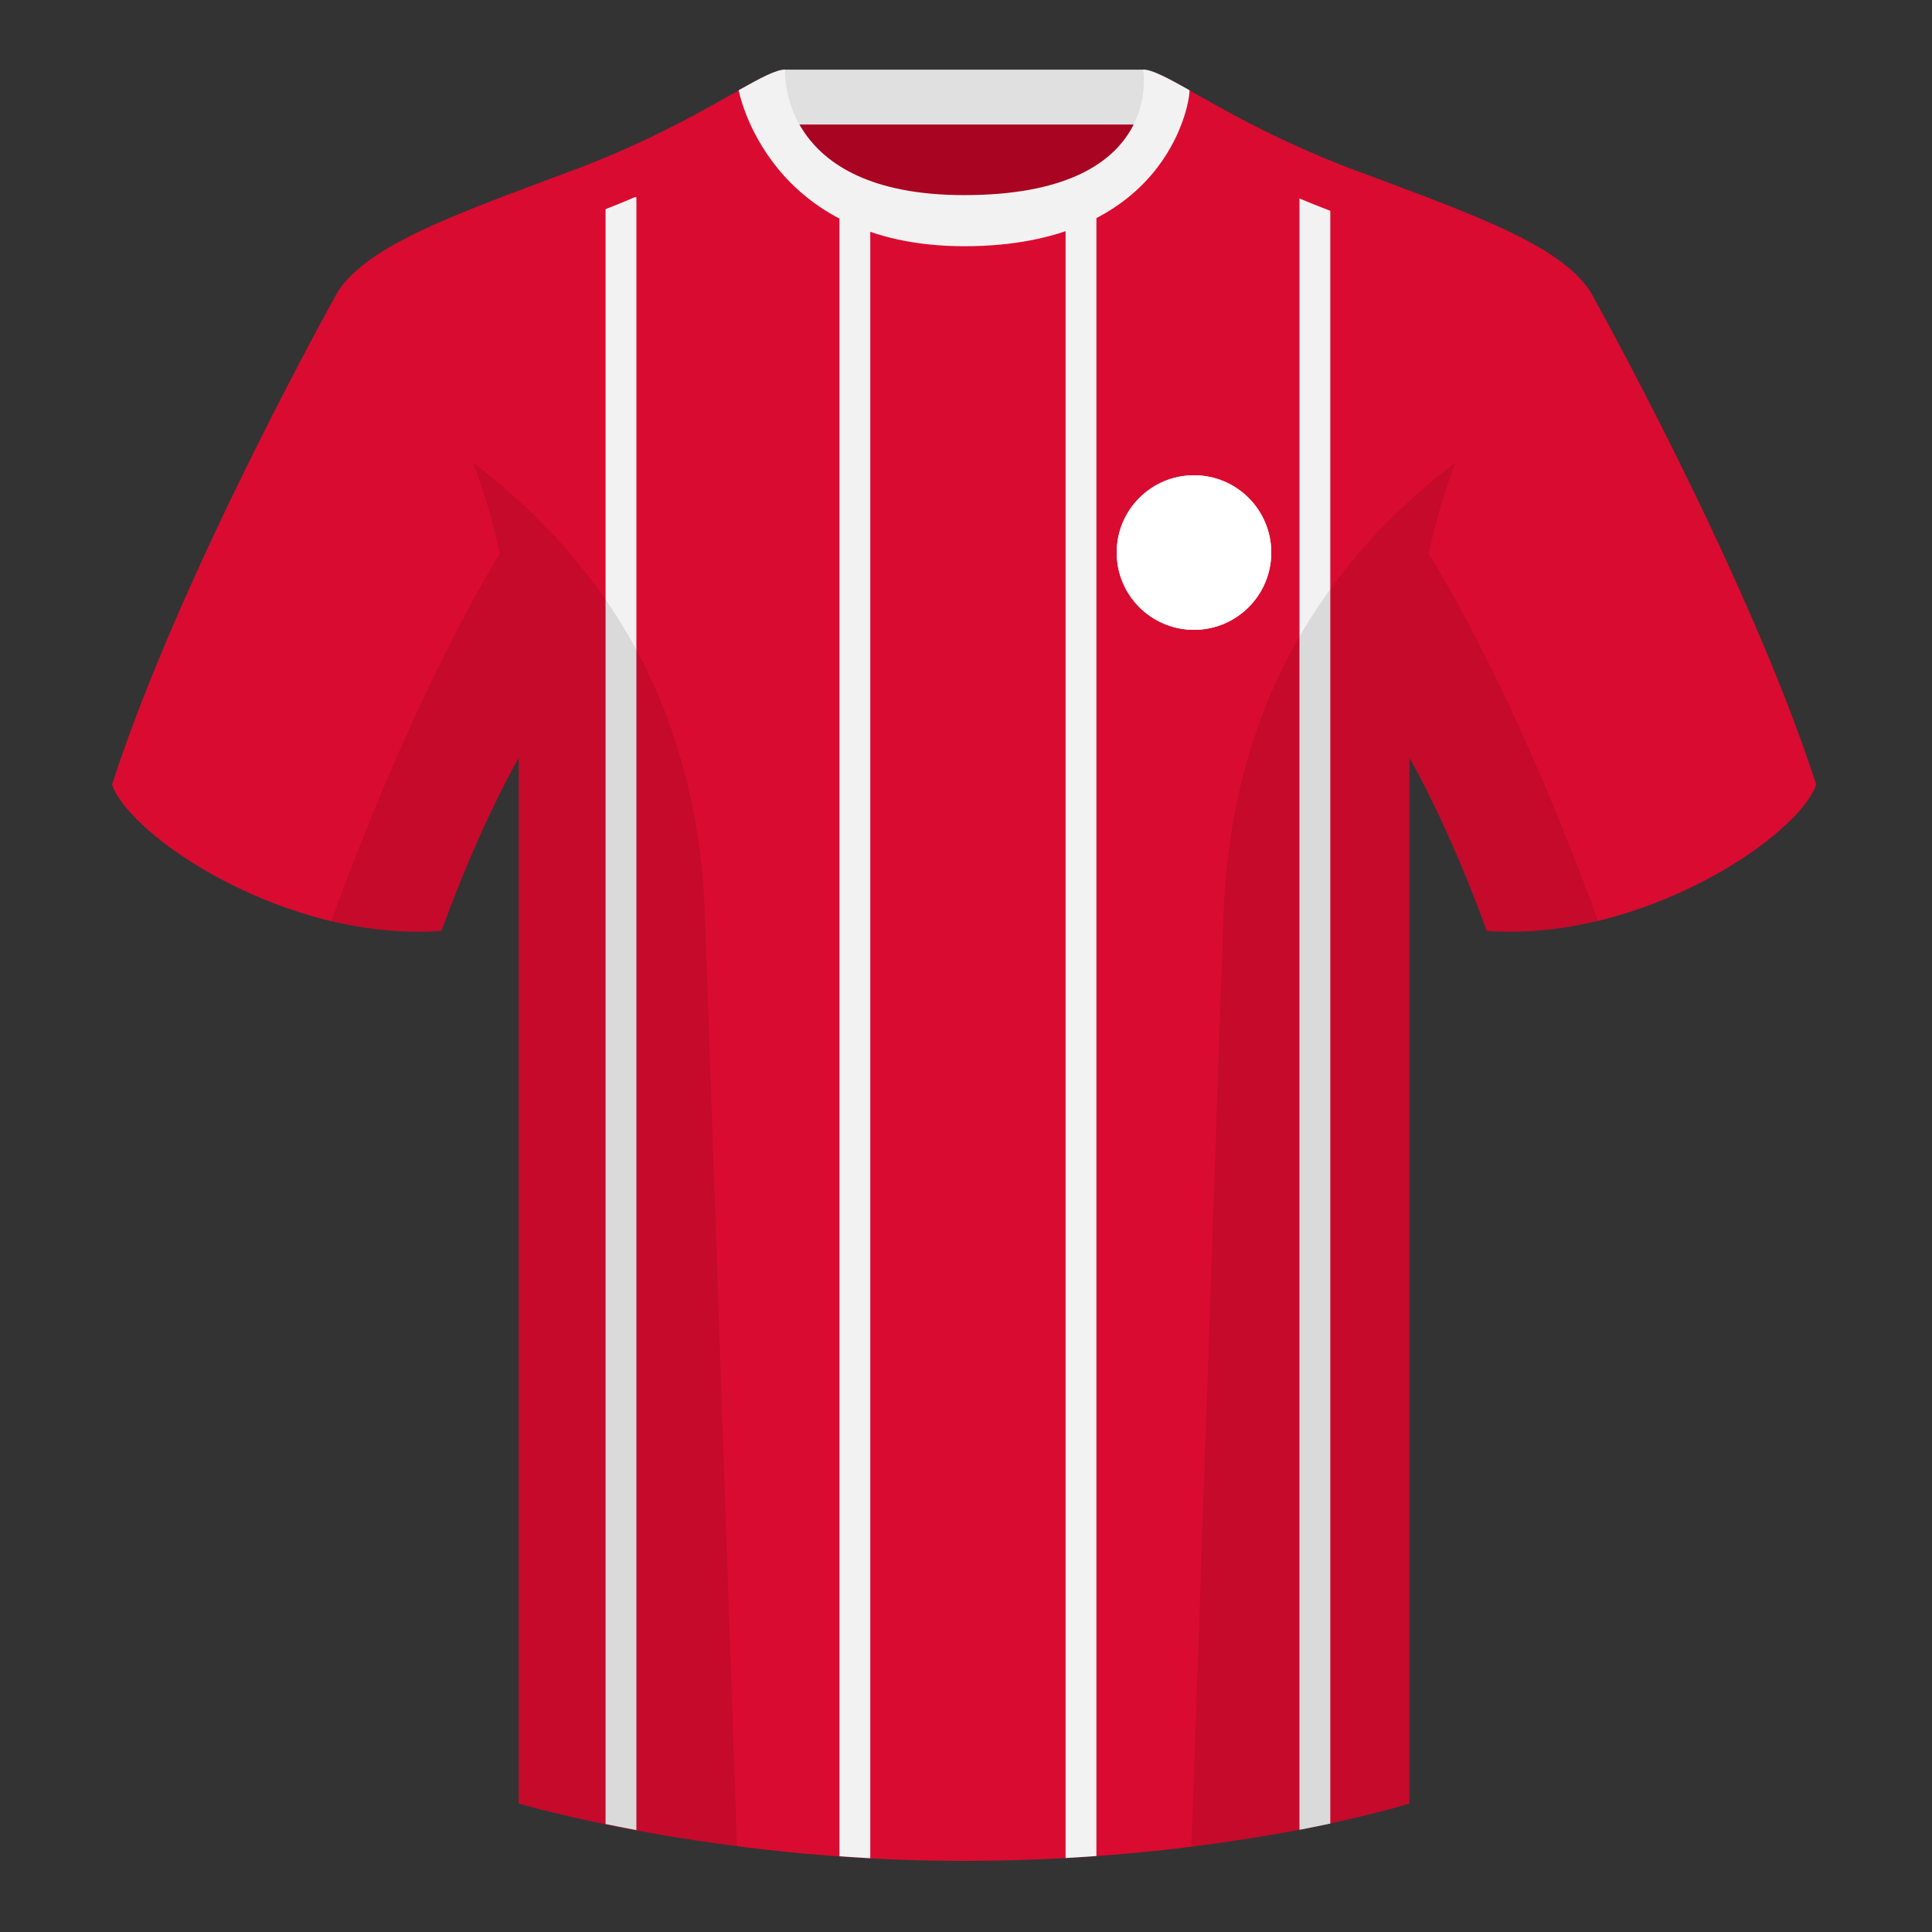
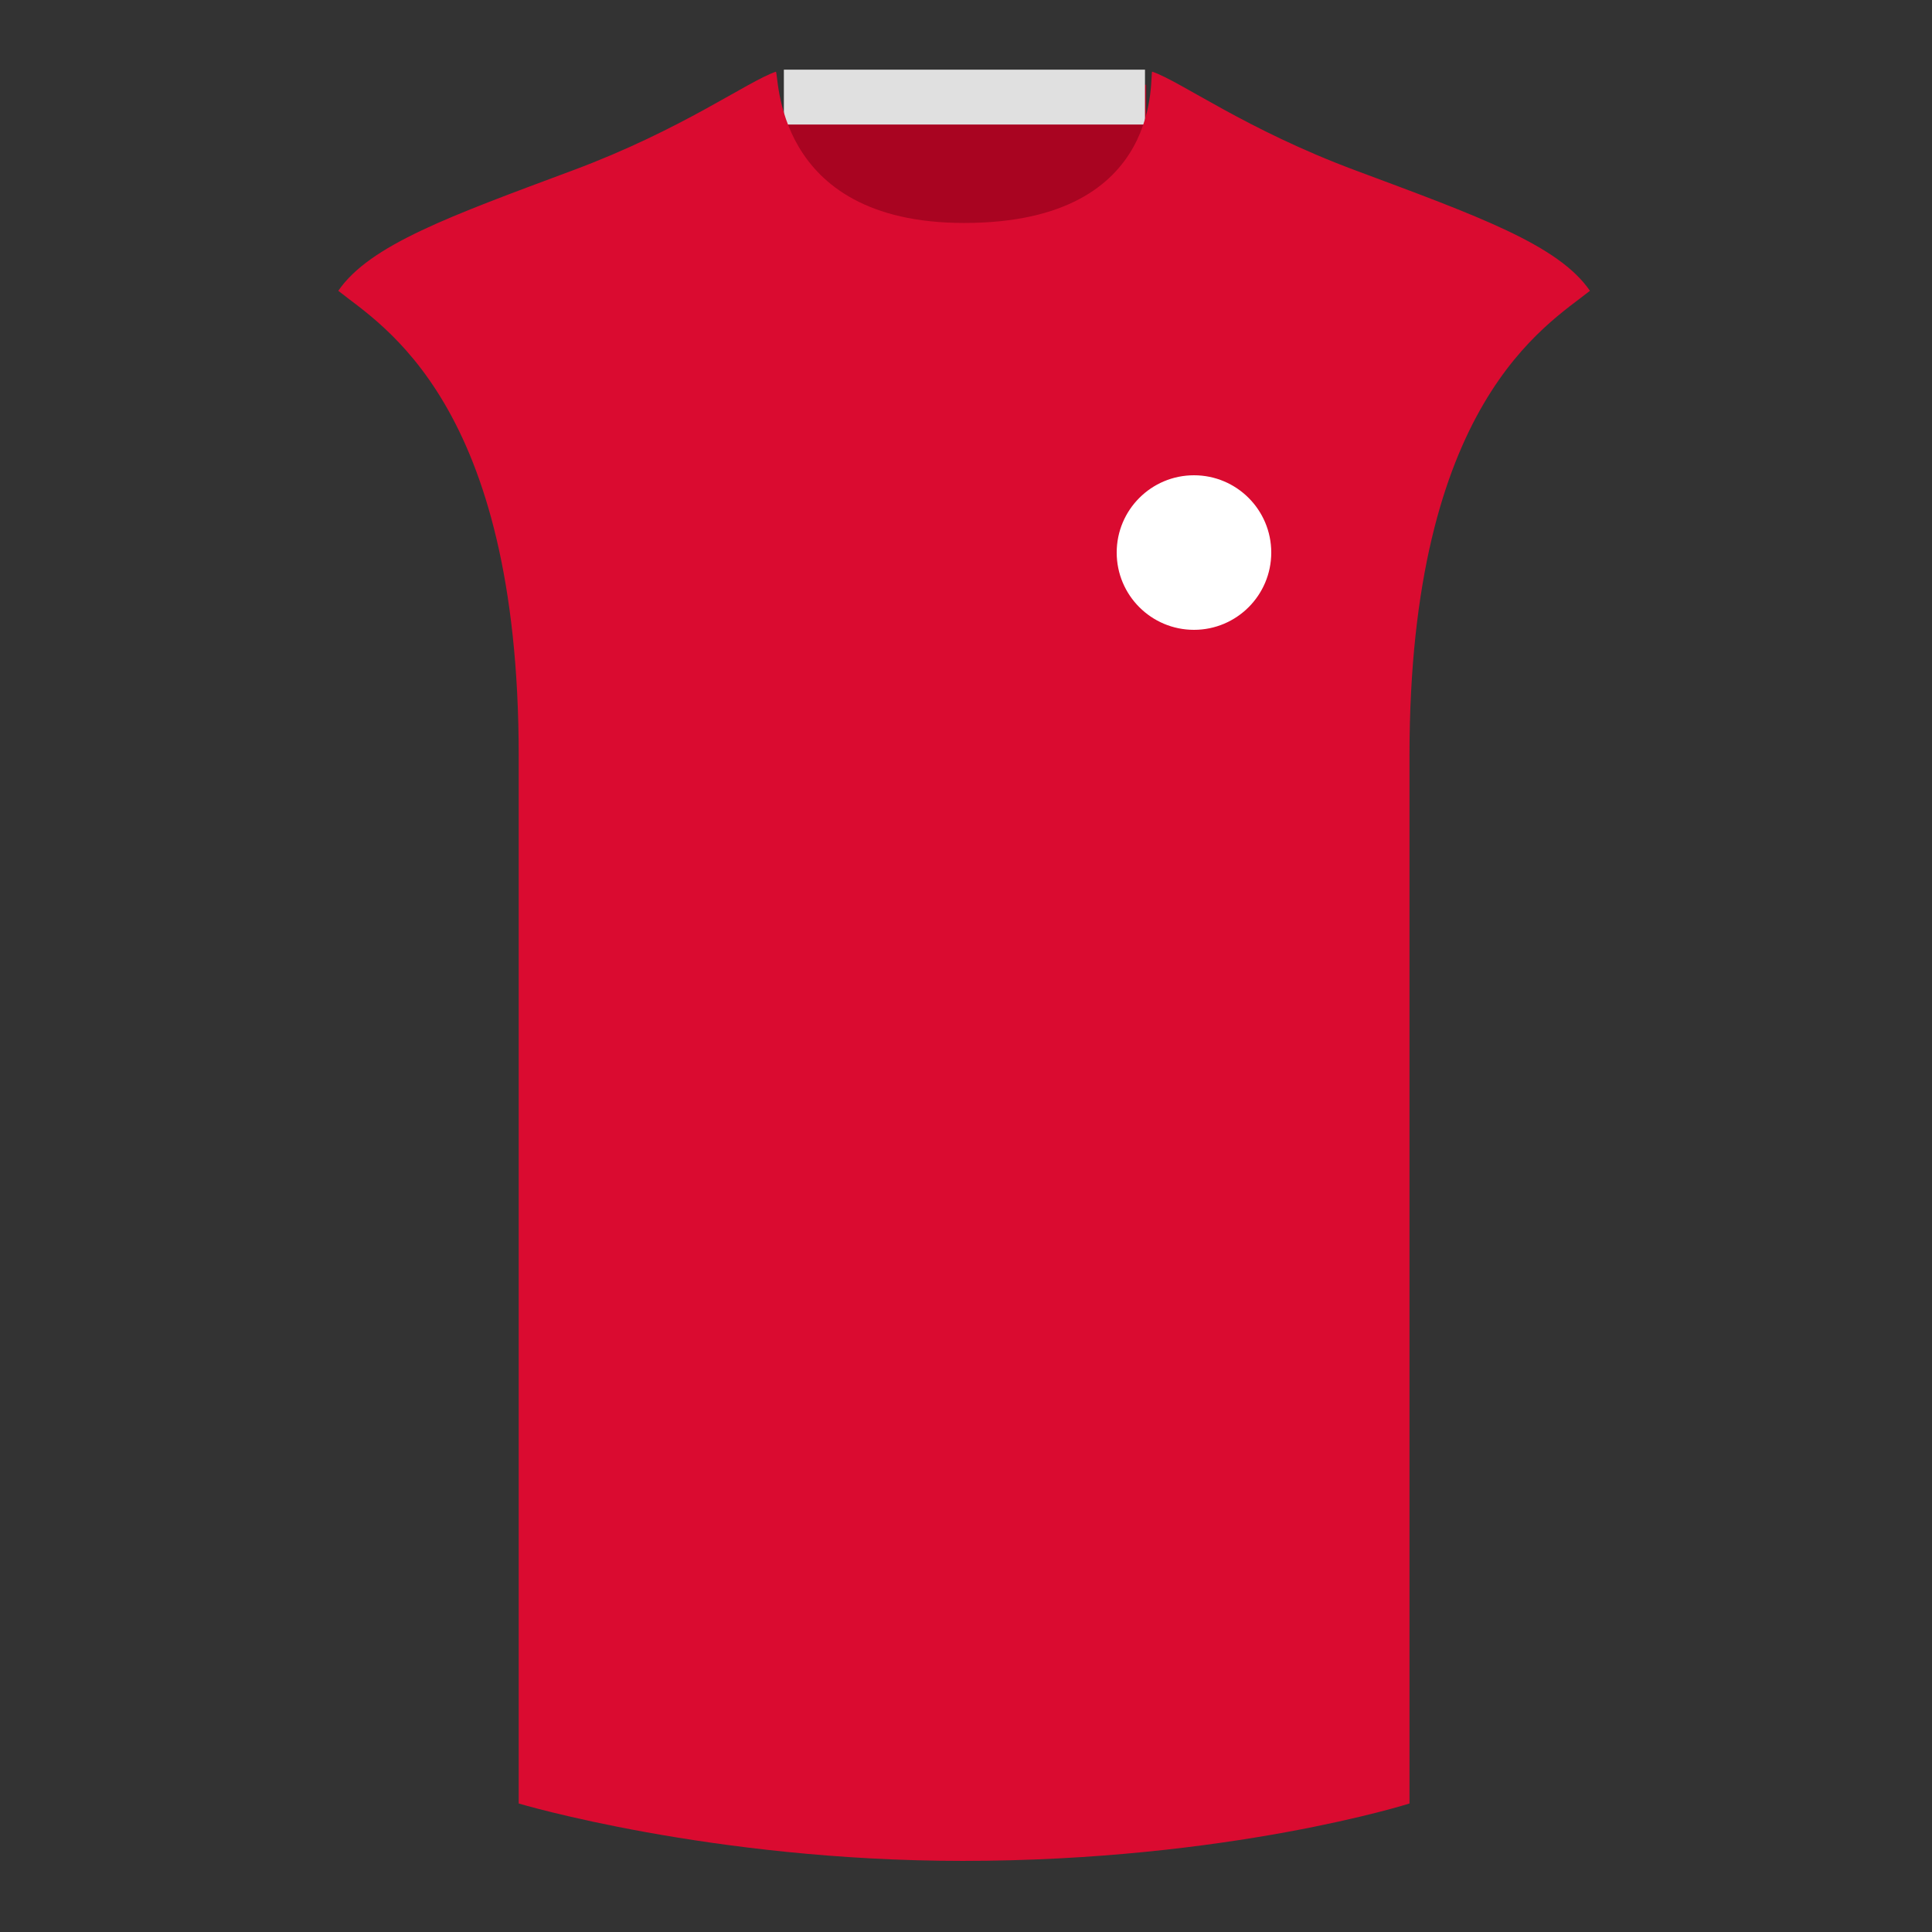
<svg xmlns="http://www.w3.org/2000/svg" height="500" viewBox="0 0 500 500" width="500">
  <rect x="0" y="0" width="500" height="500" fill="#333333" stroke="none" />
  <g fill="none" fill-rule="evenodd">
-     <path d="M0 0h500v500H0z" />
+     <path d="M0 0h500v500z" />
    <g fill-rule="nonzero" transform="translate(29 18)">
      <path d="M174.003 91.223h93.643V3.928h-93.643z" fill="#a90421" />
      <path d="M173.864 14.228h93.458V.028h-93.458z" fill="#e0e0e0" />
      <g fill="#da0b30">
-         <path d="M58.548 57.258S17.785 130.058 0 185.029c4.445 13.376 45.208 40.86 85.232 37.886 13.34-36.4 24.46-52 24.46-52s2.963-95.085-51.144-113.655M382.473 57.258s40.762 72.8 58.547 127.77c-4.445 13.376-45.208 40.86-85.232 37.886-13.34-36.4-24.46-52-24.46-52s-2.963-95.085 51.145-113.655" />
        <path d="M220.511 39.703c-50.082 0-47.798-39.47-48.742-39.14-7.516 2.618-24.133 14.936-52.439 25.495-31.873 11.885-52.626 19.315-60.782 31.2 11.114 8.915 46.694 28.97 46.694 120.345v271.14s49.658 14.855 114.885 14.855c68.929 0 115.648-14.855 115.648-14.855v-271.14c0-91.375 35.58-111.43 46.7-120.345-8.157-11.885-28.91-19.315-60.783-31.2C293.332 15.48 276.71 3.138 269.214.547c-.927-.318 4.177 39.156-48.703 39.156z" />
      </g>
-       <path d="M278.852 5.345C273.08 2.105 269.124 0 266.844 0c0 0 5.881 32.495-46.335 32.495C171.989 32.495 174.173 0 174.173 0c-2.28 0-6.235 2.105-12.002 5.345 0 0 7.368 40.38 58.402 40.38 51.479 0 58.279-35.895 58.279-40.38z" fill="#f2f2f2" />
-       <path d="M127.717 36.127a228.422 228.422 0 0 0 7.559-3.097h.423v422.59a432.588 432.588 0 0 1-7.982-1.571zm179.58-2.775c2.54 1.072 5.2 2.14 7.982 3.192v417.39a384.643 384.643 0 0 1-7.982 1.613zm-52.545 428.992c-2.611.187-5.272.356-7.981.504V35.215c3.095-1.31 5.734-2.85 7.981-4.542zm-58.526.558a460.723 460.723 0 0 1-7.982-.506V30.75c2.27 1.707 4.911 3.258 7.982 4.57z" fill="#f2f2f2" />
-       <circle cx="280" cy="125" fill="#fff" r="20" />
    </g>
-     <path d="M413.584 238.323c-9.287 2.238-19.064 3.316-28.798 2.592-8.197-22.369-15.557-36.883-20.012-44.748v270.577s-21.102 6.71-55.867 11.11l-.544-.059c1.881-54.795 5.722-166.47 8.277-240.705 2.055-59.755 31.084-95.29 60.099-117.44-2.676 6.78-5.072 14.606-7 23.667 7.354 11.852 24.436 42.069 43.831 94.964l.014.042zM190.717 477.795c-34.248-4.401-56.477-11.05-56.477-11.05V196.171c-4.456 7.867-11.813 22.38-20.01 44.743-9.632.716-19.308-.332-28.51-2.523.005-.033.012-.065.02-.097 19.377-52.848 36.305-83.066 43.61-94.944-1.93-9.075-4.328-16.912-7.007-23.701 29.015 22.15 58.044 57.685 60.1 117.44 2.554 74.235 6.395 185.91 8.276 240.705z" fill="#000" fill-opacity=".1" />
    <circle cx="309" cy="143" fill="#fff" r="20" />
  </g>
</svg>